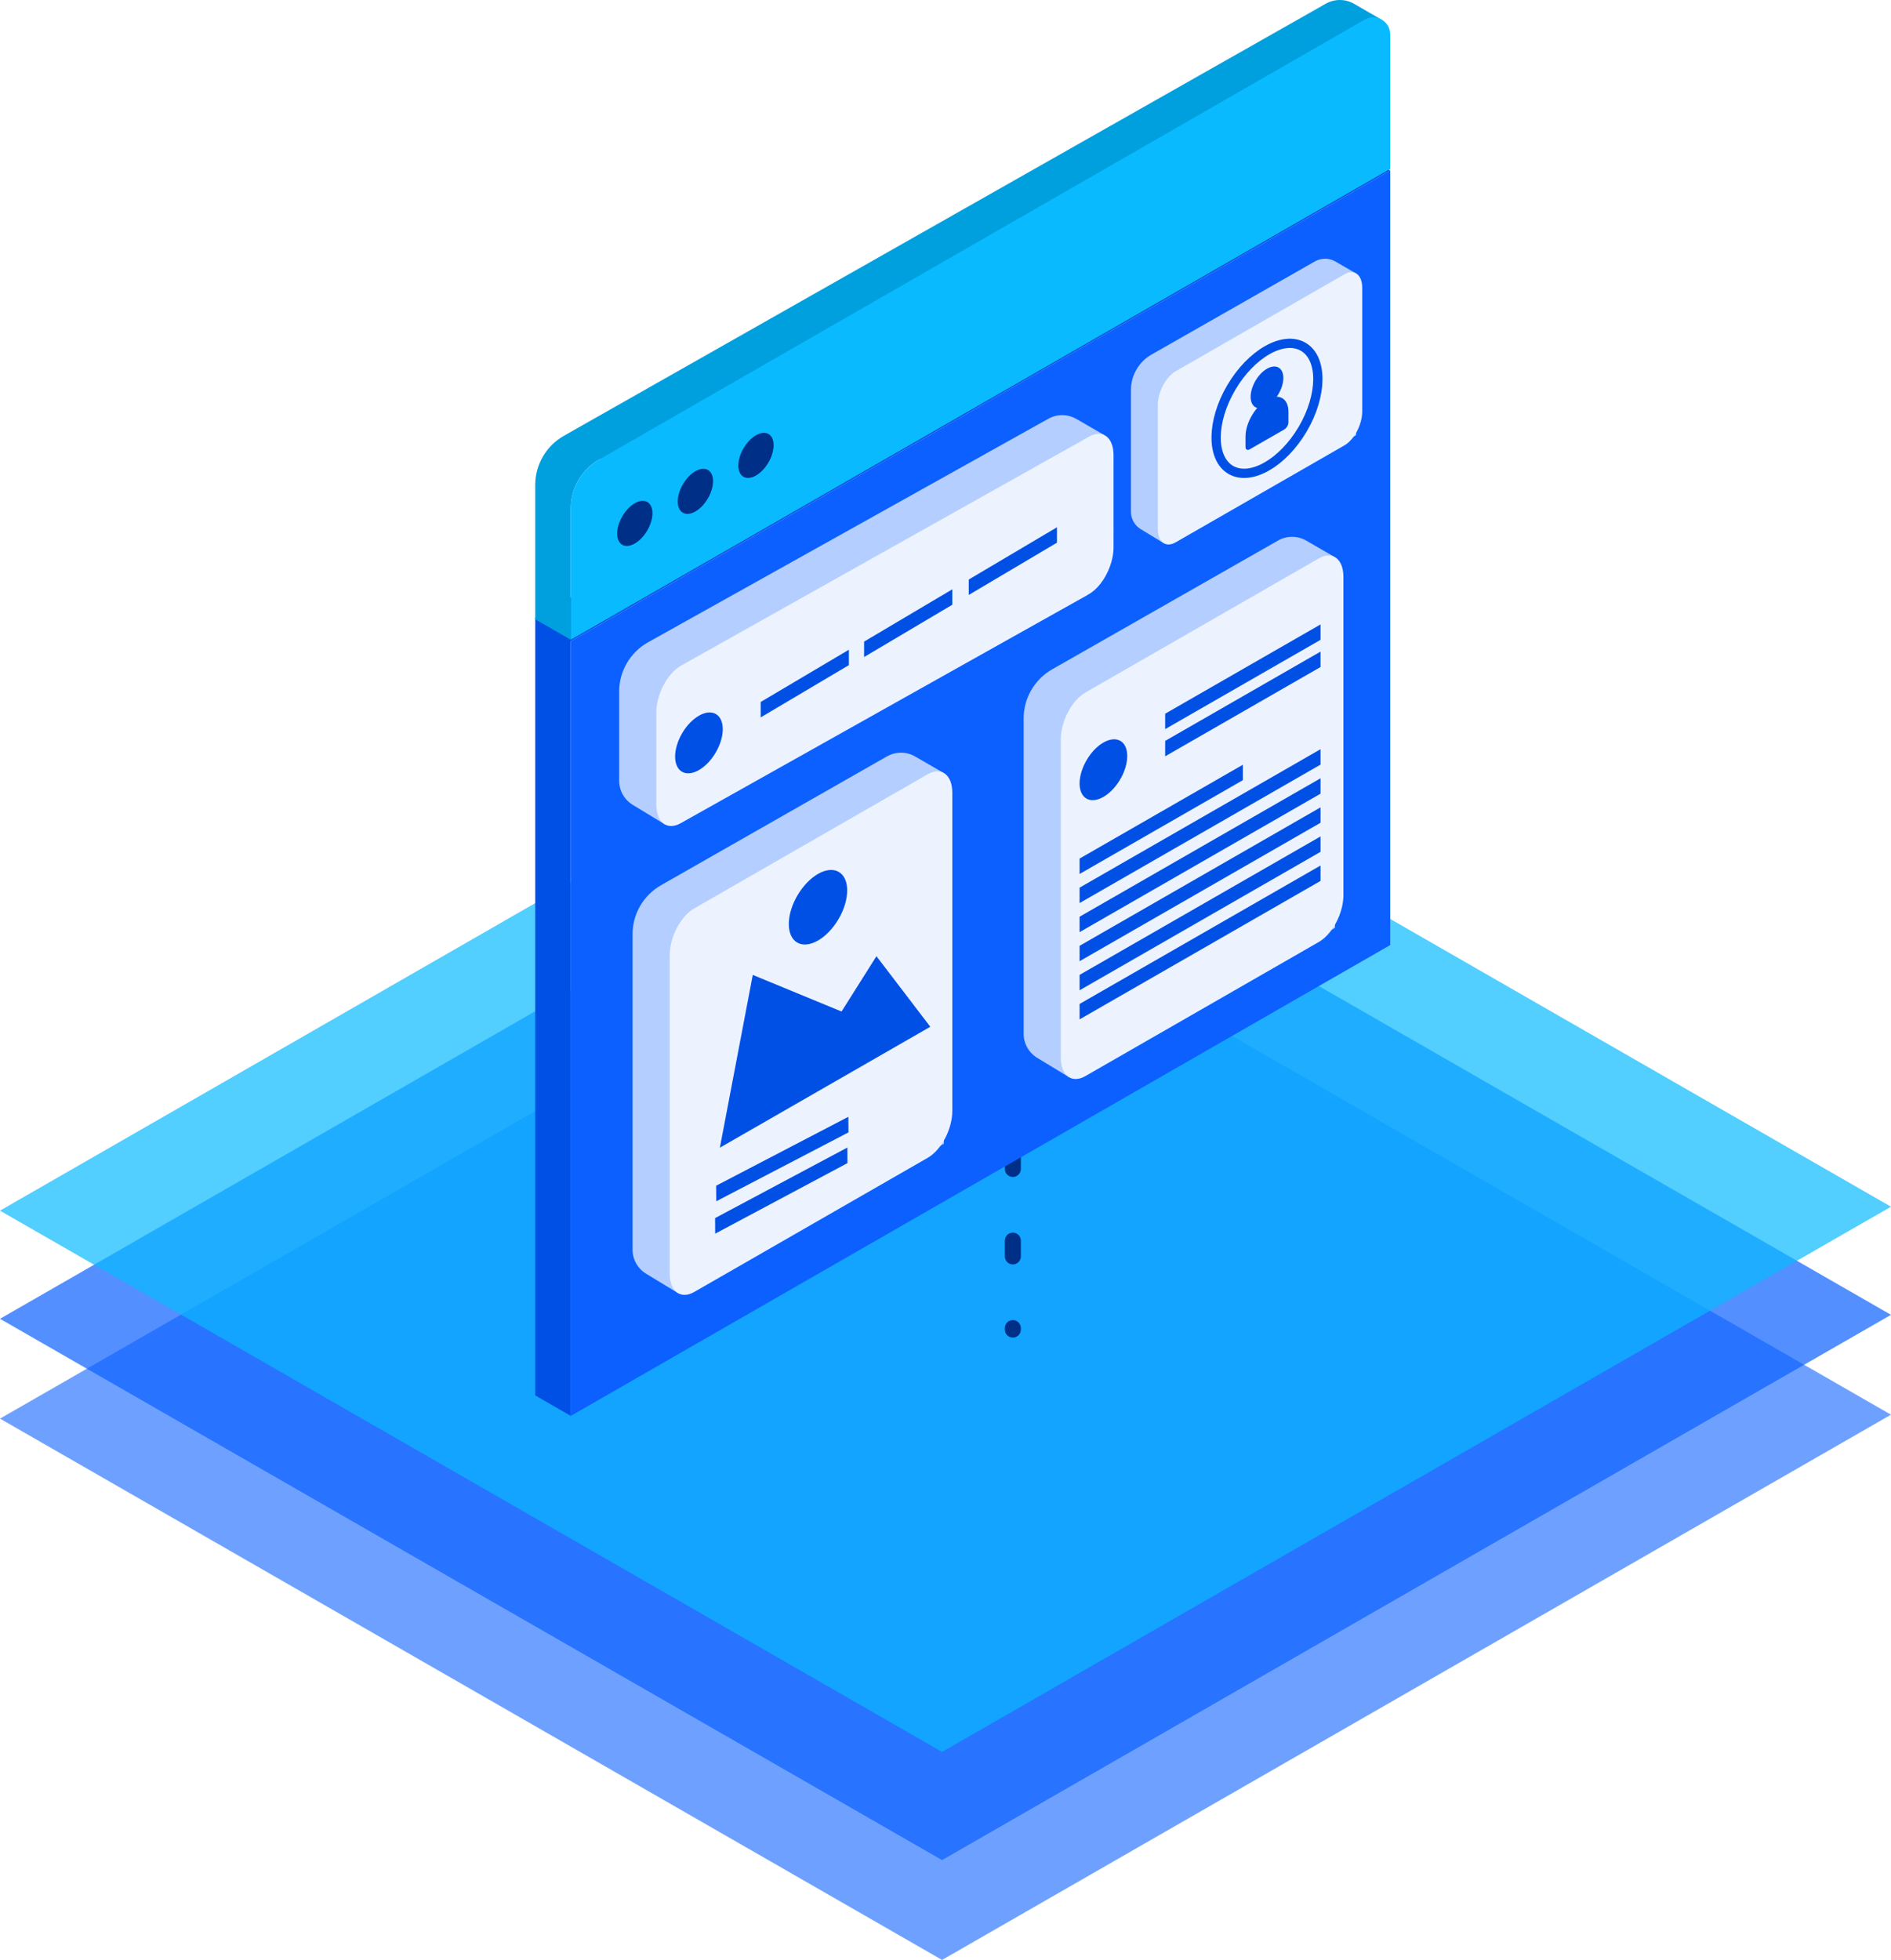
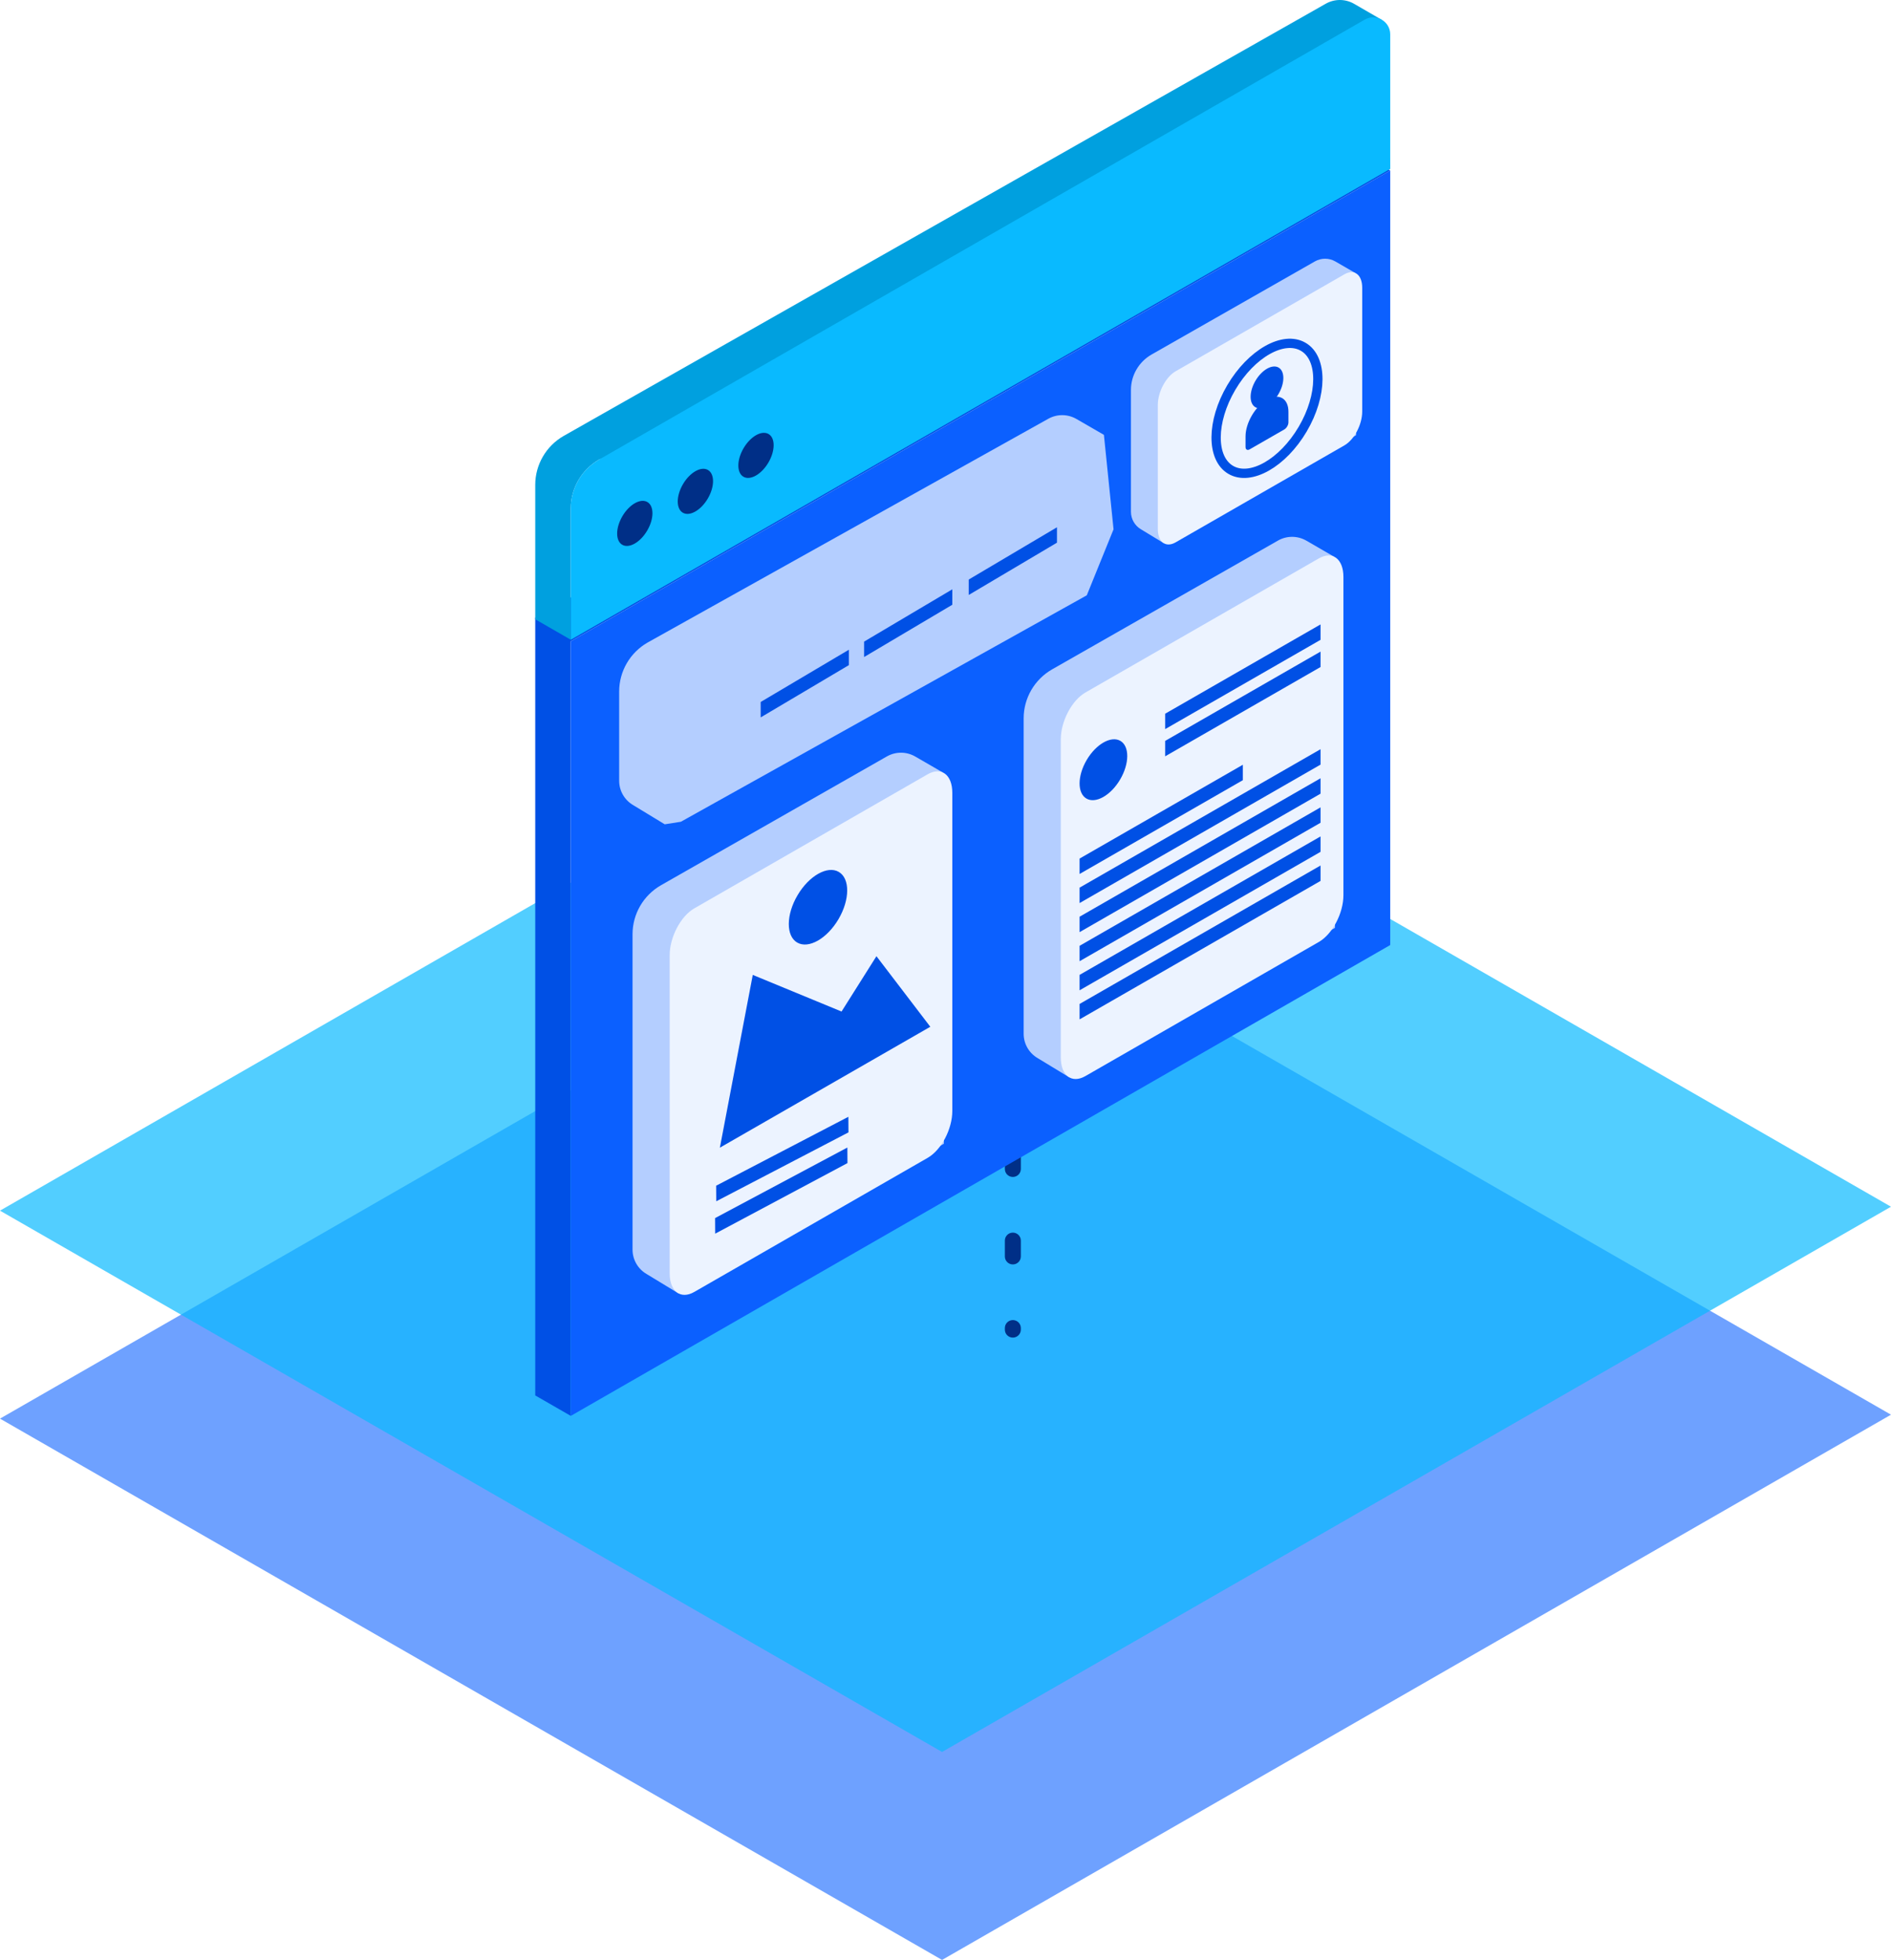
<svg xmlns="http://www.w3.org/2000/svg" width="110" height="114" viewBox="0 0 110 114" fill="none">
  <g clip-path="url(#clip0_398_5284)">
    <path opacity="0.7" d="M110 82.286L54.8 114L0 82.515L55.2 50.801L110 82.286Z" fill="#3179FF" />
-     <path opacity="0.7" d="M110 76.478L54.8 108.193L0 76.708L55.2 44.994L110 76.478Z" fill="#0B60FF" />
    <path opacity="0.7" d="M110 70.189L54.8 101.903L0 70.418L55.2 38.704L110 70.189Z" fill="#09BAFF" />
    <path d="M58.918 77.802C58.661 77.802 58.453 77.595 58.453 77.34V77.246C58.453 76.99 58.661 76.783 58.918 76.783C59.174 76.783 59.383 76.99 59.383 77.246V77.34C59.383 77.595 59.174 77.802 58.918 77.802ZM58.918 73.546C58.661 73.546 58.453 73.338 58.453 73.083V72.158C58.453 71.903 58.661 71.696 58.918 71.696C59.174 71.696 59.383 71.903 59.383 72.158V73.083C59.383 73.338 59.174 73.546 58.918 73.546ZM58.918 68.458C58.661 68.458 58.453 68.251 58.453 67.996V67.071C58.453 66.816 58.661 66.609 58.918 66.609C59.174 66.609 59.383 66.816 59.383 67.071V67.996C59.383 68.251 59.174 68.458 58.918 68.458ZM58.918 63.371C58.661 63.371 58.453 63.164 58.453 62.909V61.984C58.453 61.729 58.661 61.521 58.918 61.521C59.174 61.521 59.383 61.729 59.383 61.984V62.909C59.383 63.164 59.174 63.371 58.918 63.371ZM58.918 58.284C58.661 58.284 58.453 58.077 58.453 57.822V56.897C58.453 56.641 58.661 56.434 58.918 56.434C59.174 56.434 59.383 56.641 59.383 56.897V57.822C59.383 58.077 59.174 58.284 58.918 58.284ZM58.918 53.197C58.661 53.197 58.453 52.99 58.453 52.734V51.81C58.453 51.554 58.661 51.347 58.918 51.347C59.174 51.347 59.383 51.554 59.383 51.81V52.734C59.383 52.99 59.174 53.197 58.918 53.197ZM58.918 48.11C58.661 48.11 58.453 47.903 58.453 47.647V46.722C58.453 46.467 58.661 46.26 58.918 46.26C59.174 46.26 59.383 46.467 59.383 46.722V47.647C59.383 47.903 59.174 48.11 58.918 48.11Z" fill="#002F87" />
    <path d="M78.68 8.649L31.135 35.93V81.166L33.202 82.355V37.302L80.869 9.916" fill="#0050E5" />
    <path d="M80.869 54.969L33.202 82.356V37.302L80.869 9.916V54.969Z" fill="#0B60FF" />
    <path d="M78.77 0.223C78.263 -0.071 77.637 -0.074 77.126 0.213L32.79 25.355C31.766 25.942 31.135 27.029 31.135 28.205V36.021L33.202 37.211V29.575C33.202 28.4 33.832 27.314 34.855 26.727L80.869 9.824L80.367 1.147L78.77 0.223Z" fill="#00A0DF" />
    <path d="M80.869 9.824L33.202 37.211V29.575C33.202 28.4 33.832 27.314 34.855 26.727L79.382 1.144C80.043 0.764 80.869 1.239 80.869 1.998V9.824Z" fill="#09BAFF" />
    <path d="M37.647 30.863C38.051 30.177 38.056 29.433 37.658 29.201C37.26 28.969 36.609 29.337 36.206 30.023C35.802 30.709 35.797 31.454 36.195 31.686C36.593 31.918 37.243 31.55 37.647 30.863Z" fill="#002F87" />
    <path d="M41.172 29C41.576 28.314 41.581 27.569 41.183 27.337C40.785 27.105 40.134 27.473 39.73 28.159C39.327 28.846 39.322 29.59 39.72 29.822C40.118 30.054 40.768 29.686 41.172 29Z" fill="#002F87" />
    <path d="M44.697 26.907C45.101 26.221 45.106 25.477 44.708 25.245C44.309 25.013 43.659 25.381 43.255 26.067C42.851 26.753 42.847 27.498 43.245 27.73C43.643 27.962 44.293 27.594 44.697 26.907Z" fill="#002F87" />
    <path d="M62.618 24.371C62.111 24.077 61.485 24.073 60.974 24.361L37.672 37.373C36.648 37.96 36.017 39.047 36.017 40.223V45.413C36.017 46 36.331 46.542 36.842 46.836L38.668 47.946L39.606 47.798L63.219 34.626L64.775 30.788L64.215 25.294L62.618 24.371Z" fill="#B4CEFF" />
-     <path d="M63.344 34.557L39.609 47.875C38.819 48.329 38.178 47.847 38.178 46.798V41.441C38.178 40.392 38.819 39.174 39.609 38.72L63.344 25.402C64.134 24.948 64.775 25.43 64.775 26.478V31.836C64.775 32.885 64.134 34.103 63.344 34.557Z" fill="#ECF3FF" />
-     <path d="M41.63 43.778C42.176 42.852 42.182 41.846 41.645 41.533C41.107 41.22 40.23 41.717 39.684 42.643C39.139 43.57 39.133 44.575 39.67 44.888C40.207 45.201 41.085 44.704 41.63 43.778Z" fill="#0050E5" />
    <path d="M49.38 38.687L44.249 41.728V40.831L49.38 37.791V38.687Z" fill="#0050E5" />
    <path d="M55.396 35.175L50.265 38.216V37.319L55.396 34.278V35.175Z" fill="#0050E5" />
    <path d="M61.484 31.565L56.352 34.606V33.709L61.484 30.669V31.565Z" fill="#0050E5" />
    <path d="M53.24 44.004C52.733 43.71 52.107 43.707 51.596 43.995L38.45 51.49C37.426 52.077 36.795 53.163 36.795 54.339V72.684C36.795 73.271 37.109 73.814 37.62 74.108L39.446 75.218L40.383 75.07L54.907 66.523L54.837 44.928L53.24 44.004Z" fill="#B4CEFF" />
    <path d="M53.965 67.345L40.387 75.146C39.597 75.6 38.956 75.118 38.956 74.07V55.557C38.956 54.508 39.597 53.29 40.387 52.836L53.965 45.035C54.756 44.581 55.396 45.063 55.396 46.111V64.624C55.396 65.673 54.756 66.891 53.965 67.345Z" fill="#ECF3FF" />
    <path d="M49.35 64.959L49.356 65.865L41.664 69.873L41.658 68.967L49.35 64.959Z" fill="#0050E5" />
    <path d="M49.292 66.746L49.297 67.652L41.602 71.757L41.597 70.851L49.292 66.746Z" fill="#0050E5" />
    <path d="M48.775 53.464C49.443 52.33 49.451 51.098 48.792 50.715C48.134 50.331 47.059 50.94 46.391 52.075C45.723 53.209 45.715 54.441 46.373 54.824C47.032 55.208 48.107 54.599 48.775 53.464Z" fill="#0050E5" />
    <path d="M43.789 65.656L54.116 59.722L50.983 55.618L48.953 58.836L43.789 56.706L41.875 66.755L43.789 65.656Z" fill="#0050E5" />
    <path d="M77.681 15.21C77.314 14.997 76.861 14.995 76.492 15.203L66.984 20.623C66.244 21.048 65.787 21.833 65.787 22.684V29.767C65.787 30.192 66.015 30.584 66.384 30.796L67.705 31.599L68.383 31.492L78.886 25.311L78.835 15.877L77.681 15.21Z" fill="#B4CEFF" />
    <path d="M78.205 25.905L68.385 31.547C67.814 31.875 67.35 31.527 67.35 30.768V23.564C67.35 22.806 67.814 21.925 68.385 21.596L78.205 15.955C78.776 15.626 79.24 15.975 79.24 16.733V23.938C79.24 24.696 78.776 25.577 78.205 25.905Z" fill="#ECF3FF" />
    <path d="M73.701 23.244C74.388 22.85 74.949 23.168 74.949 23.951V24.567C74.949 24.718 74.841 24.903 74.709 24.979L72.693 26.137C72.561 26.213 72.453 26.152 72.453 26.001V25.385C72.453 24.602 73.014 23.639 73.701 23.244Z" fill="#0050E5" />
    <path d="M74.369 22.922C74.743 22.286 74.748 21.596 74.379 21.381C74.01 21.166 73.407 21.507 73.033 22.143C72.659 22.779 72.654 23.469 73.023 23.684C73.392 23.899 73.995 23.558 74.369 22.922Z" fill="#0050E5" />
    <path d="M75.778 24.962C76.942 22.984 76.956 20.839 75.809 20.171C74.661 19.502 72.788 20.563 71.624 22.54C70.46 24.518 70.446 26.663 71.594 27.331C72.741 28 74.614 26.939 75.778 24.962Z" stroke="#0050E5" stroke-width="0.54" stroke-miterlimit="10" />
    <path d="M75.992 31.448C75.484 31.155 74.858 31.151 74.347 31.439L61.201 38.934C60.177 39.521 59.546 40.608 59.546 41.784V60.129C59.546 60.716 59.86 61.258 60.371 61.552L62.197 62.662L63.135 62.514L77.658 53.967L77.588 32.372L75.992 31.448Z" fill="#B4CEFF" />
    <path d="M76.716 54.79L63.138 62.591C62.348 63.045 61.707 62.563 61.707 61.514V43.002C61.707 41.953 62.348 40.735 63.138 40.281L76.716 32.48C77.507 32.025 78.147 32.507 78.147 33.556V52.069C78.147 53.117 77.507 54.336 76.716 54.79Z" fill="#ECF3FF" />
    <path d="M65.159 45.339C65.704 44.413 65.711 43.408 65.174 43.094C64.636 42.781 63.758 43.278 63.213 44.204C62.668 45.131 62.661 46.136 63.199 46.449C63.736 46.762 64.614 46.265 65.159 45.339Z" fill="#0050E5" />
    <path d="M76.816 37.216L67.778 42.409V41.513L76.816 36.32V37.216Z" fill="#0050E5" />
    <path d="M76.816 38.798L67.778 43.991V43.094L76.816 37.901V38.798Z" fill="#0050E5" />
    <path d="M72.297 45.379L62.8 50.835V49.939L72.297 44.482V45.379Z" fill="#0050E5" />
    <path d="M76.816 44.474L62.8 52.527V51.63L76.816 43.578V44.474Z" fill="#0050E5" />
    <path d="M76.816 46.165L62.8 54.218V53.321L76.816 45.269V46.165Z" fill="#0050E5" />
    <path d="M76.816 47.856L62.8 55.909V55.013L76.816 46.96V47.856Z" fill="#0050E5" />
    <path d="M76.816 49.548L62.8 57.601V56.704L76.816 48.651V49.548Z" fill="#0050E5" />
    <path d="M76.816 51.239L62.8 59.292V58.395L76.816 50.343V51.239Z" fill="#0050E5" />
  </g>
  <defs>
    <clipPath id="clip0_398_5284">
      <rect width="110" height="114" fill="white" />
    </clipPath>
  </defs>
</svg>